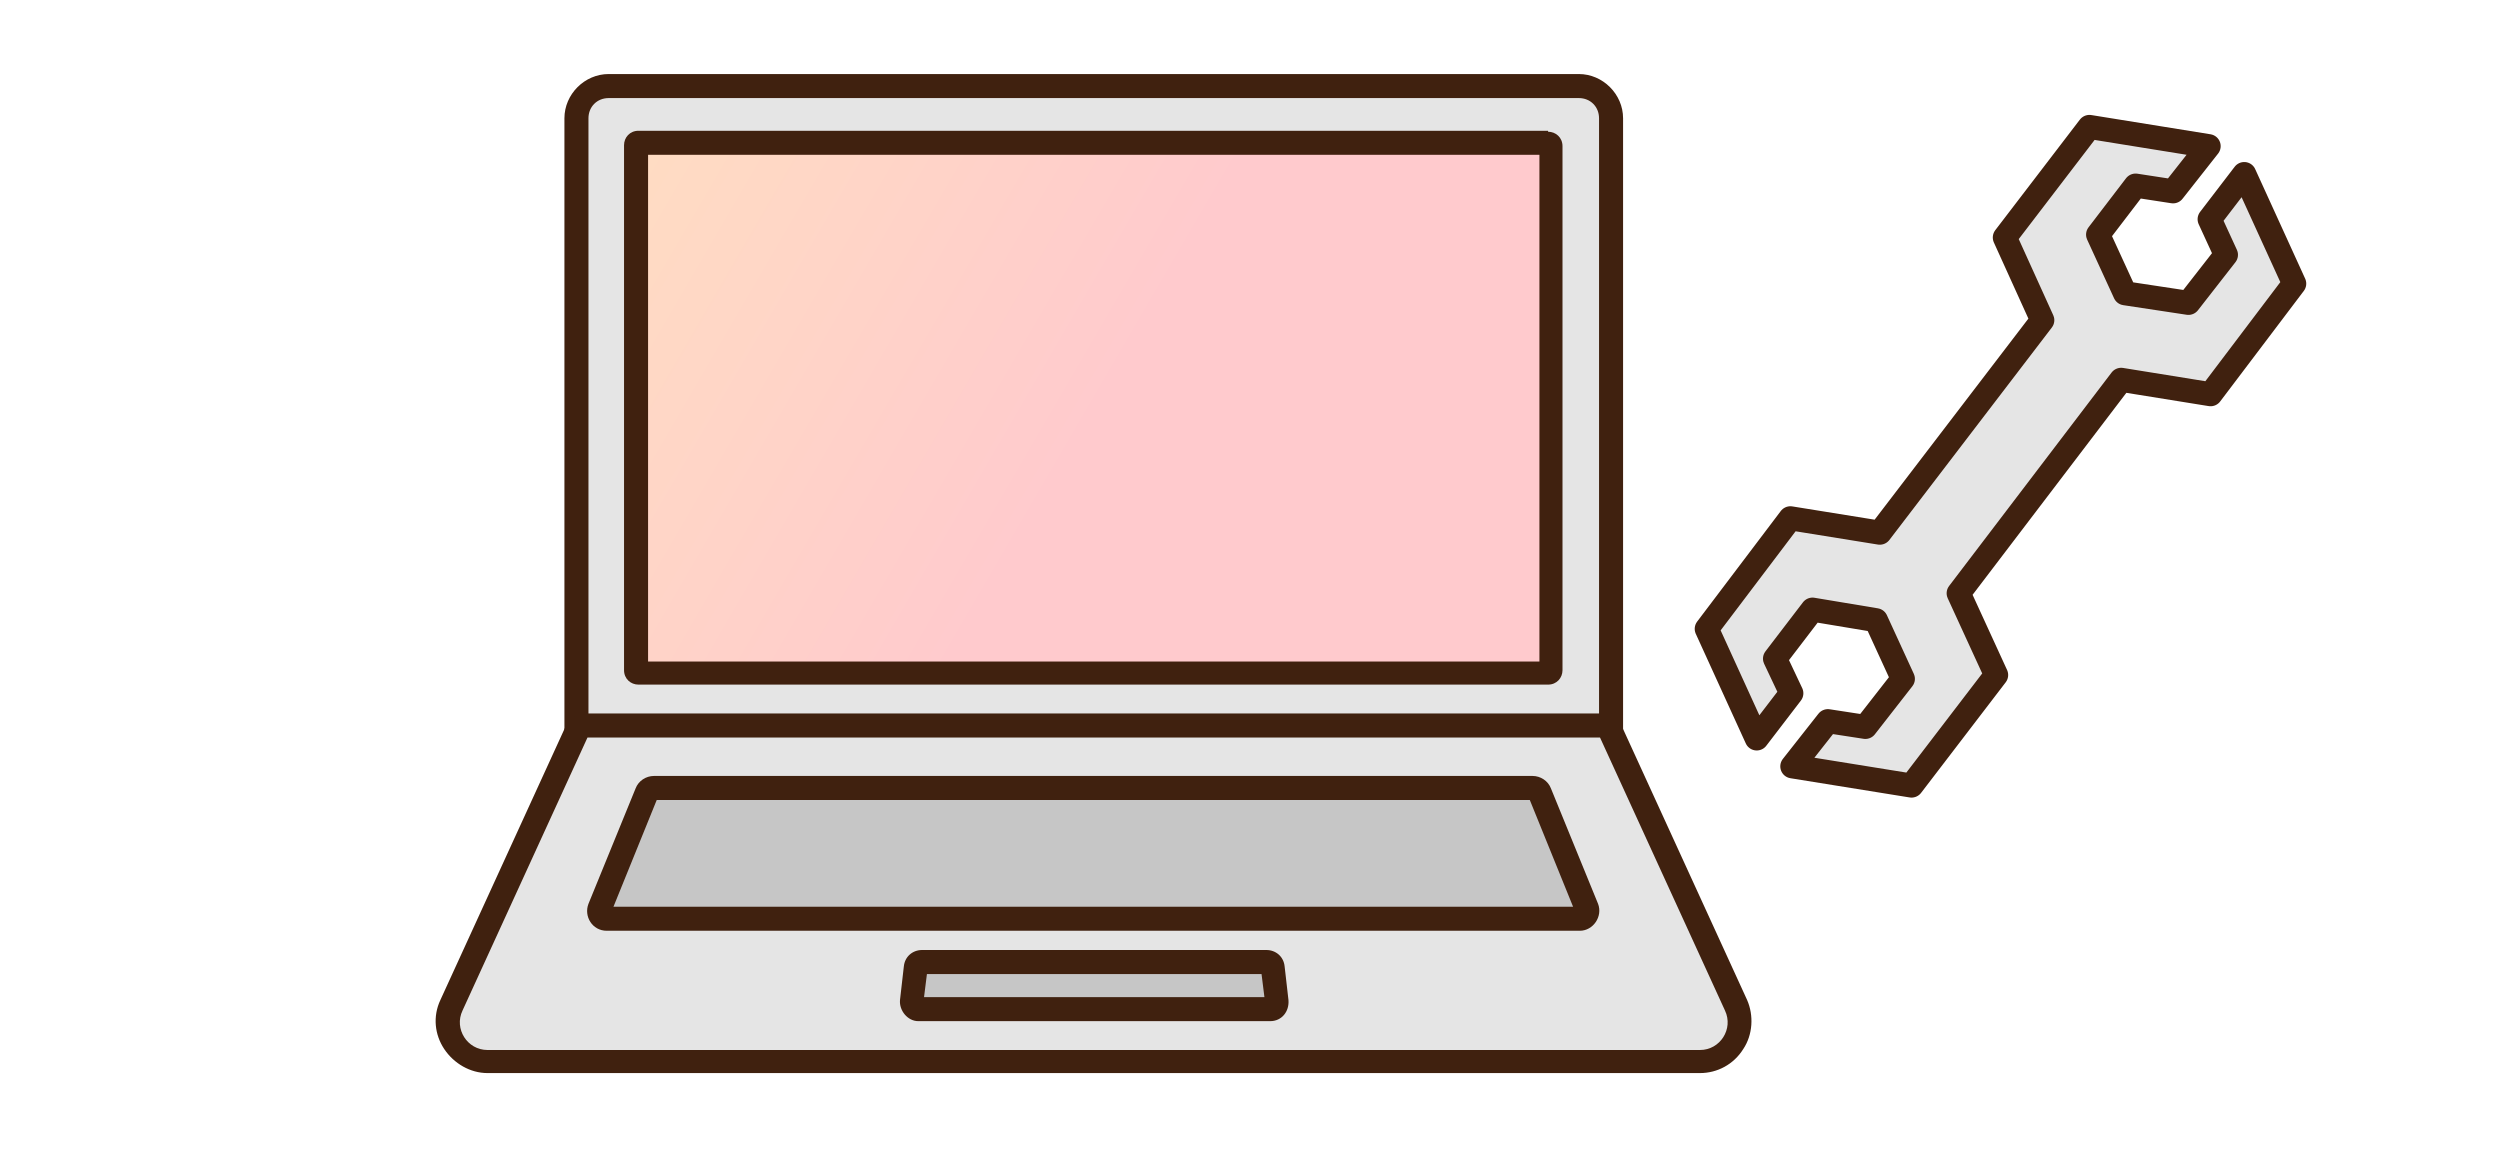
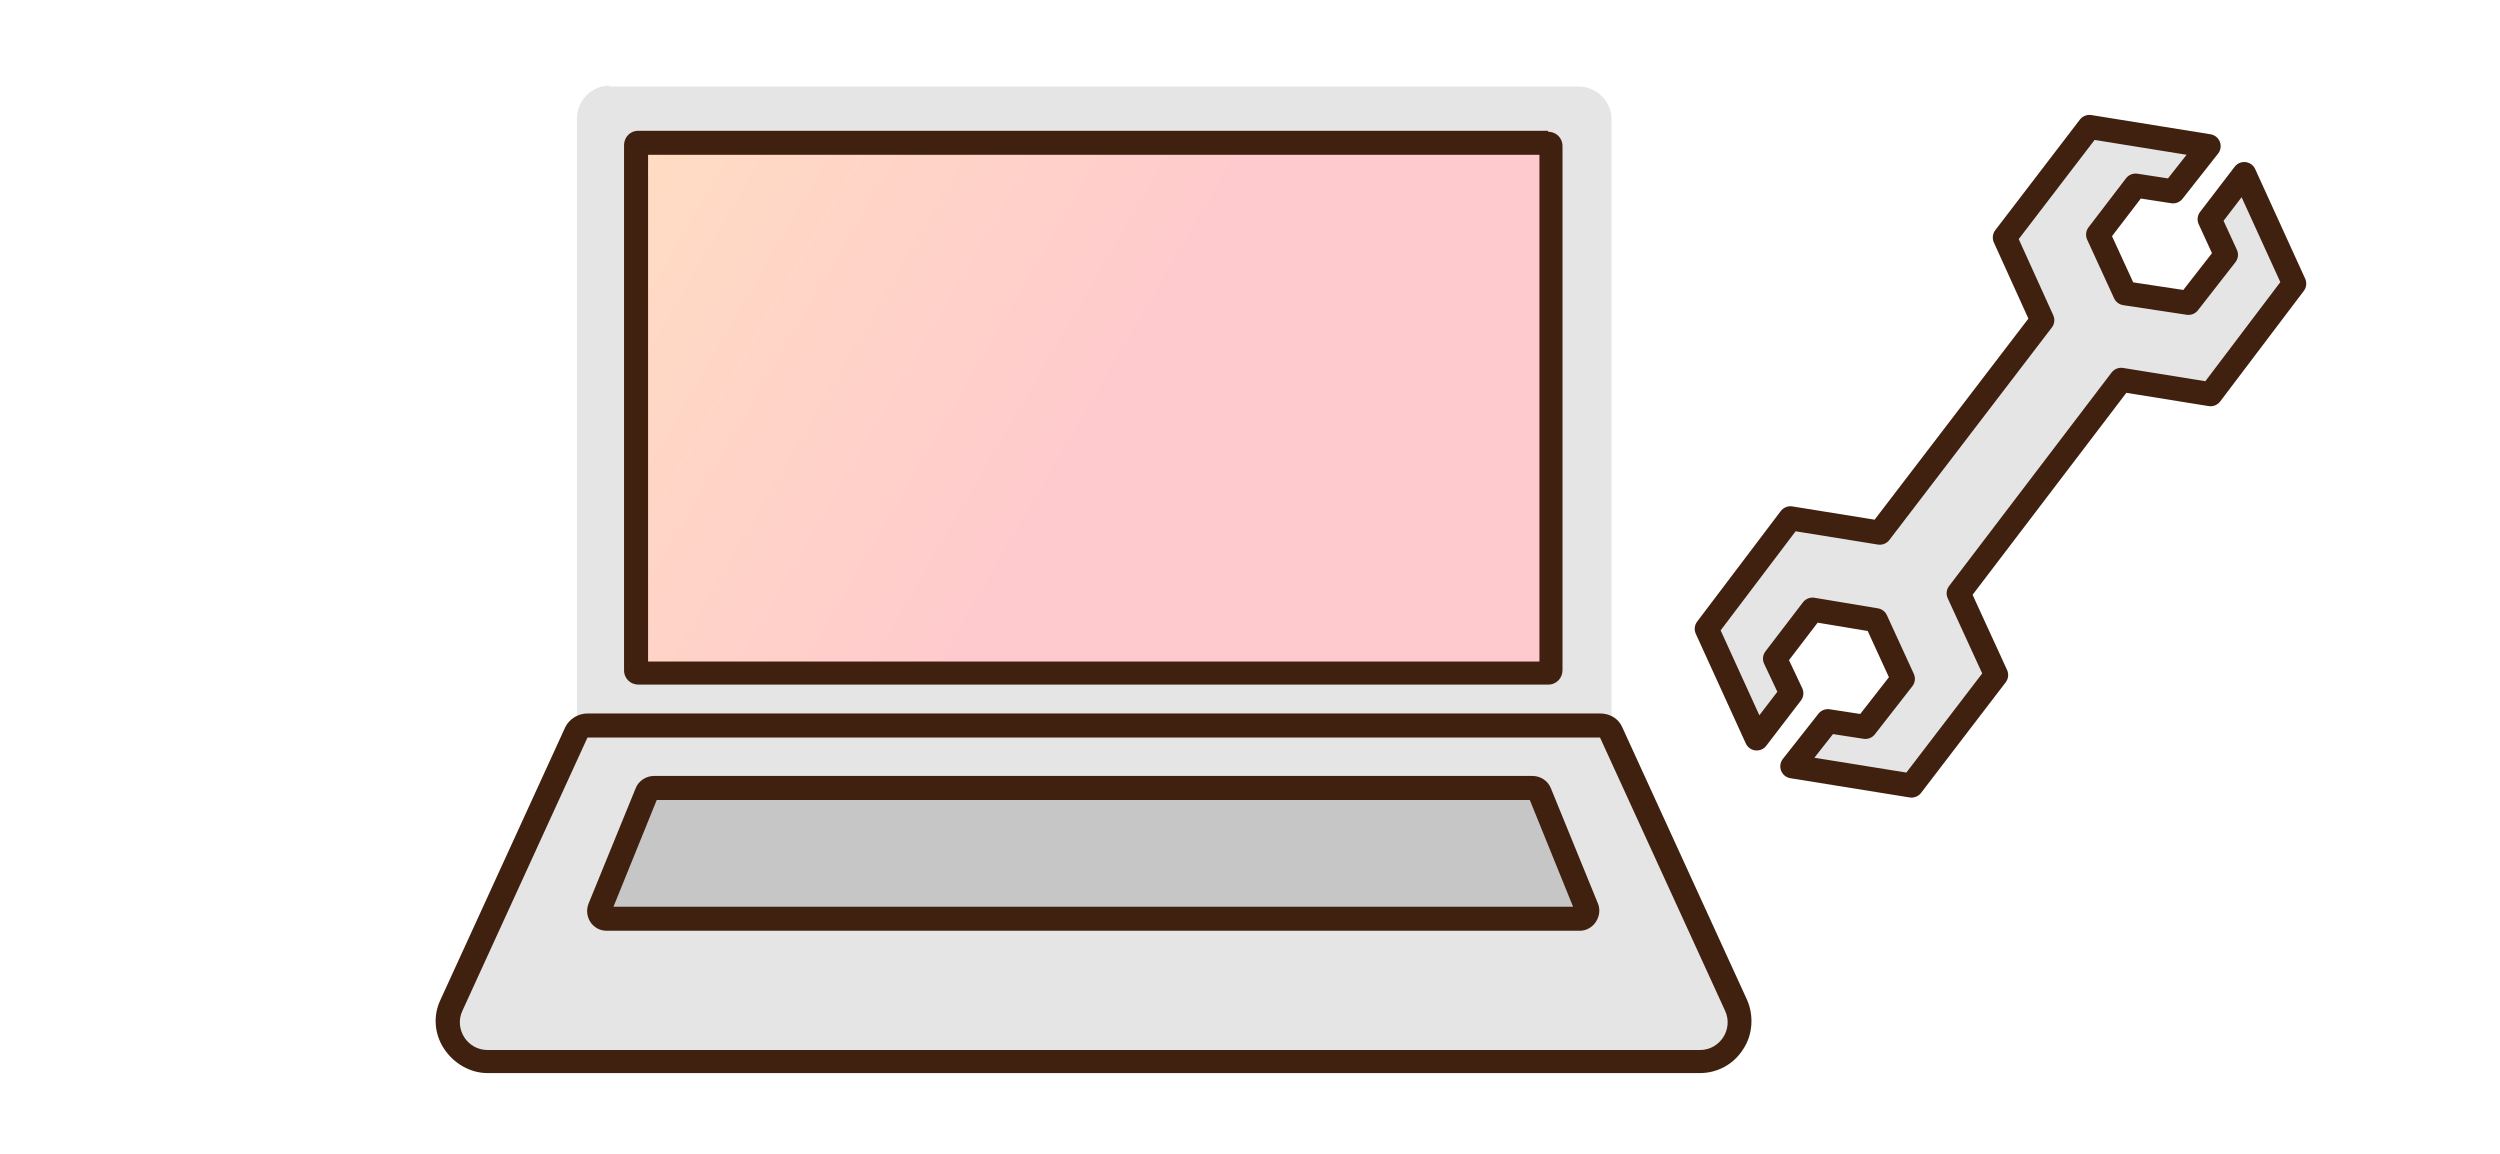
<svg xmlns="http://www.w3.org/2000/svg" viewBox="0 0 260 120">
  <defs>
    <linearGradient id="d" x1="1587.5" y1="-308.8" x2="1676.5" y2="-257" gradientTransform="translate(-1583.5 336.9) scale(1)" gradientUnits="userSpaceOnUse">
      <stop offset="0" stop-color="#ffecba" />
      <stop offset="1" stop-color="#ffcacd" />
    </linearGradient>
  </defs>
  <g>
    <rect width="260" height="120" fill="#fff" />
    <g>
      <g>
        <path d="M63.3,9h100.9c1.8,0,3.4,1.5,3.4,3.4v65c0,1.8-1.5,3.4-3.4,3.4H63.3c-1.8,0-3.3-1.5-3.3-3.3V12.3c0-1.8,1.5-3.4,3.4-3.4Z" fill="#e5e5e5" />
-         <path d="M164.2,10.2c1.2,0,2.1.9,2.1,2.1v65c0,1.2-.9,2.1-2.1,2.1H63.3c-1.2,0-2.1-.9-2.1-2.1V12.3c0-1.2.9-2.1,2.1-2.1h100.9M164.2,7.7H63.3c-2.5,0-4.6,2.1-4.6,4.6v65c0,2.5,2.1,4.6,4.6,4.6h100.9c2.5,0,4.6-2.1,4.6-4.6V12.3c0-2.5-2.1-4.6-4.6-4.6h0Z" fill="#40210f" />
      </g>
      <g>
        <path d="M50.7,110.4c-1.4,0-2.7-.7-3.5-1.9-.8-1.2-.9-2.7-.3-4l13-28.4c.2-.4.6-.7,1.1-.7h105.3c.5,0,.9.3,1.1.7l13,28.4c.6,1.3.5,2.8-.3,4-.8,1.2-2.1,1.9-3.5,1.9H50.7Z" fill="#e5e5e5" />
        <path d="M166.4,76.7l13,28.4c.9,1.9-.5,4.1-2.6,4.1H50.7c-2.1,0-3.5-2.2-2.6-4.1l13-28.4h105.3M166.4,74.2H61.1c-1,0-1.9.6-2.3,1.4l-13,28.4c-.8,1.7-.6,3.6.4,5.1,1,1.5,2.7,2.5,4.5,2.5h126.1c1.8,0,3.5-.9,4.5-2.5,1-1.5,1.1-3.5.4-5.1l-13-28.4c-.4-.9-1.3-1.4-2.3-1.4h0Z" fill="#40210f" />
      </g>
      <g>
        <path d="M63.1,95.5c-.4,0-.6-.2-.7-.4s-.2-.4,0-.7l4.9-12c.1-.3.4-.5.7-.5h91.4c.3,0,.6.2.7.5l4.9,12c.1.4,0,.6,0,.7s-.3.4-.7.4H63.1Z" fill="#c6c6c6" />
        <path d="M68.5,82.9h0,0M159.1,83.2l4.5,11.1H63.8l4.5-11.1h90.8M159.4,80.7h-91.4c-.8,0-1.6.5-1.9,1.3l-4.9,12c-.5,1.3.4,2.8,1.9,2.8h101.2c1.4,0,2.4-1.5,1.9-2.8l-4.9-12c-.3-.8-1.1-1.3-1.9-1.3h0Z" fill="#40210f" />
      </g>
      <g>
-         <path d="M95.5,104.9c-.3,0-.4-.1-.5-.2,0,0-.2-.3-.2-.5l.4-3.5c0-.3.3-.6.7-.6h35.8c.4,0,.6.3.7.6l.4,3.5c0,.3,0,.5-.2.5,0,0-.2.2-.5.2h-36.6Z" fill="#c6c6c6" />
-         <path d="M96.4,100.8h0,0M131.2,101.3l.3,2.4h-35.4l.3-2.4h34.8M131.7,98.8h-35.8c-1,0-1.8.7-1.9,1.7l-.4,3.5c-.1,1.1.8,2.2,1.9,2.2h36.6c1.2,0,2-1,1.9-2.2l-.4-3.5c-.1-1-.9-1.7-1.9-1.7h0Z" fill="#40210f" />
-       </g>
+         </g>
      <g>
        <rect x="66.1" y="14.9" width="95.2" height="55.2" rx=".3" ry=".3" fill="url(#d)" />
        <path d="M160.1,16.1v52.7h-92.7V16.1h92.7M161,13.6h-94.6c-.9,0-1.5.7-1.5,1.5v54.6c0,.9.7,1.5,1.5,1.5h94.6c.9,0,1.5-.7,1.5-1.5V15.2c0-.9-.7-1.5-1.5-1.5h0Z" fill="#40210f" />
      </g>
    </g>
    <polygon points="229.9 41 238.6 29.5 233.4 18.1 229.8 22.8 231.5 26.5 227.6 31.5 221 30.5 218.2 24.4 222.1 19.3 226 19.9 229.7 15.2 217.3 13.2 208.5 24.7 212.4 33.3 195.5 55.4 186.2 53.9 177.5 65.4 182.7 76.8 186.3 72.1 184.6 68.5 188.5 63.4 195.1 64.5 197.9 70.6 194 75.6 190.1 75 186.4 79.7 198.8 81.7 207.6 70.2 203.7 61.7 220.6 39.5 229.9 41" fill="#e5e5e5" stroke="#40210f" stroke-linecap="round" stroke-linejoin="round" stroke-width="2.5" />
  </g>
</svg>